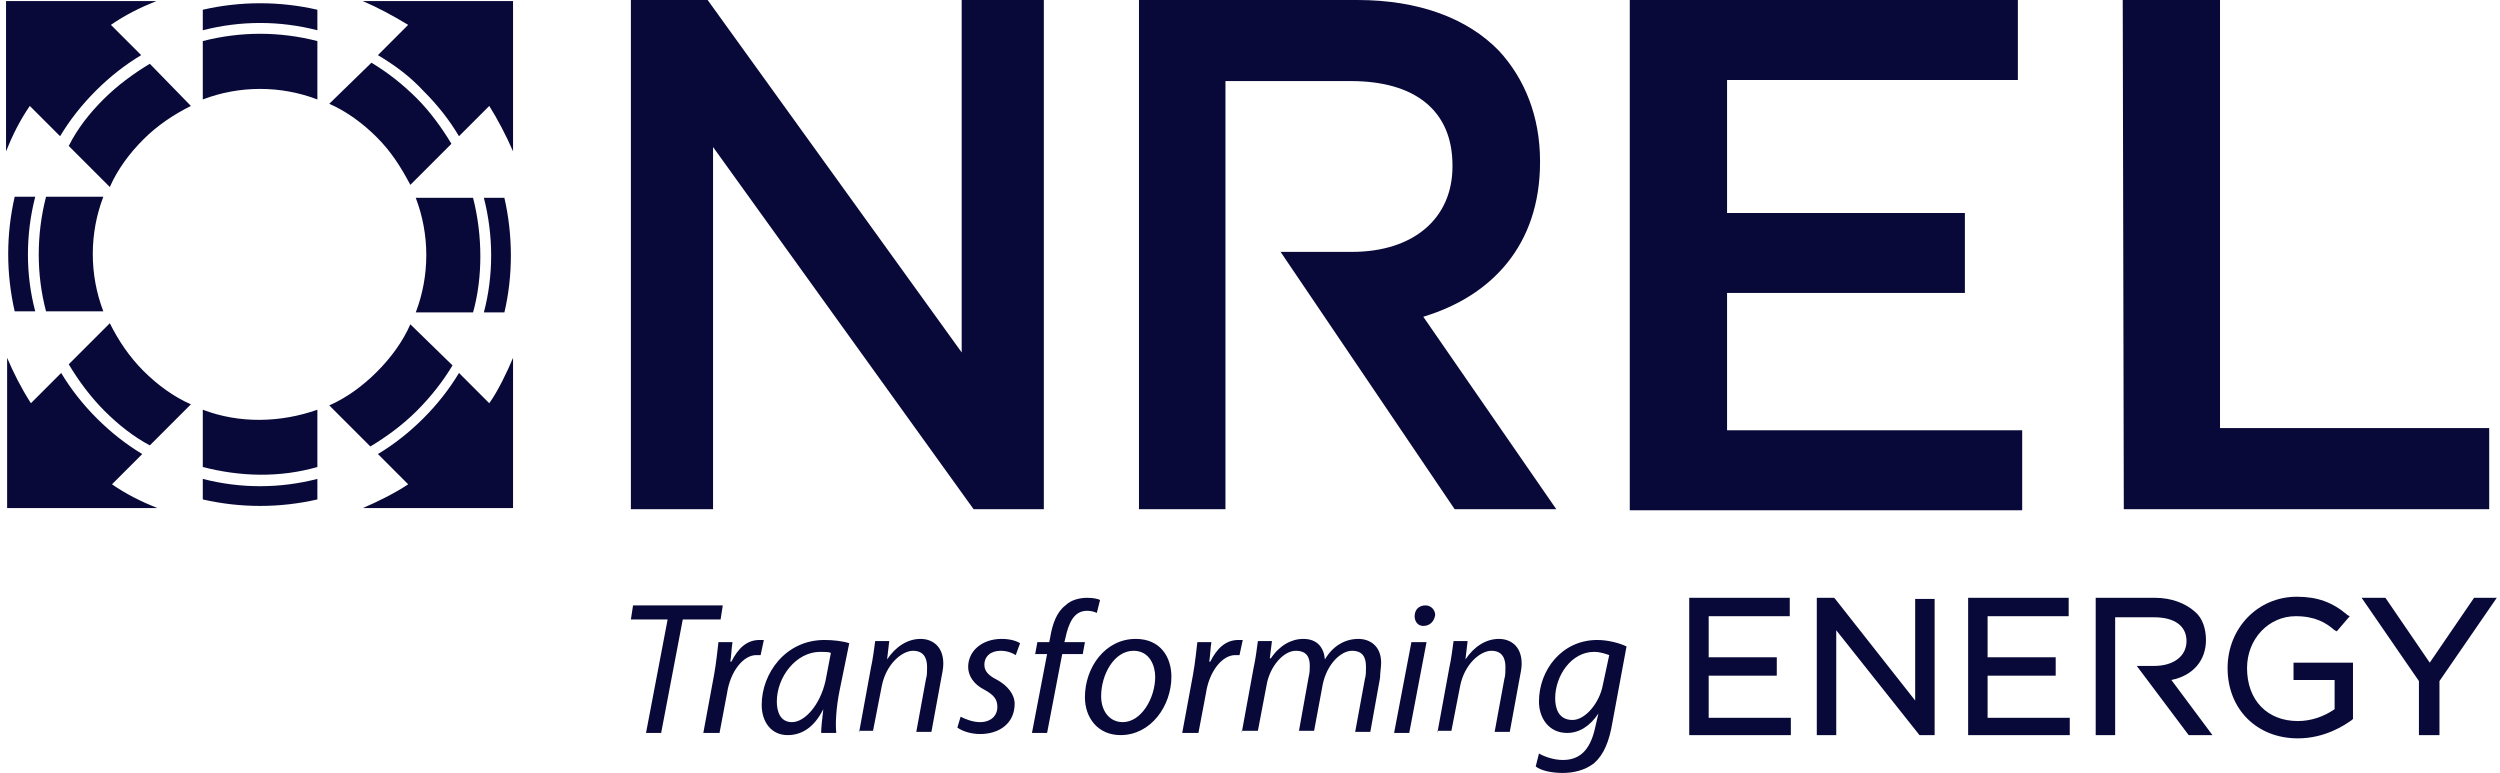
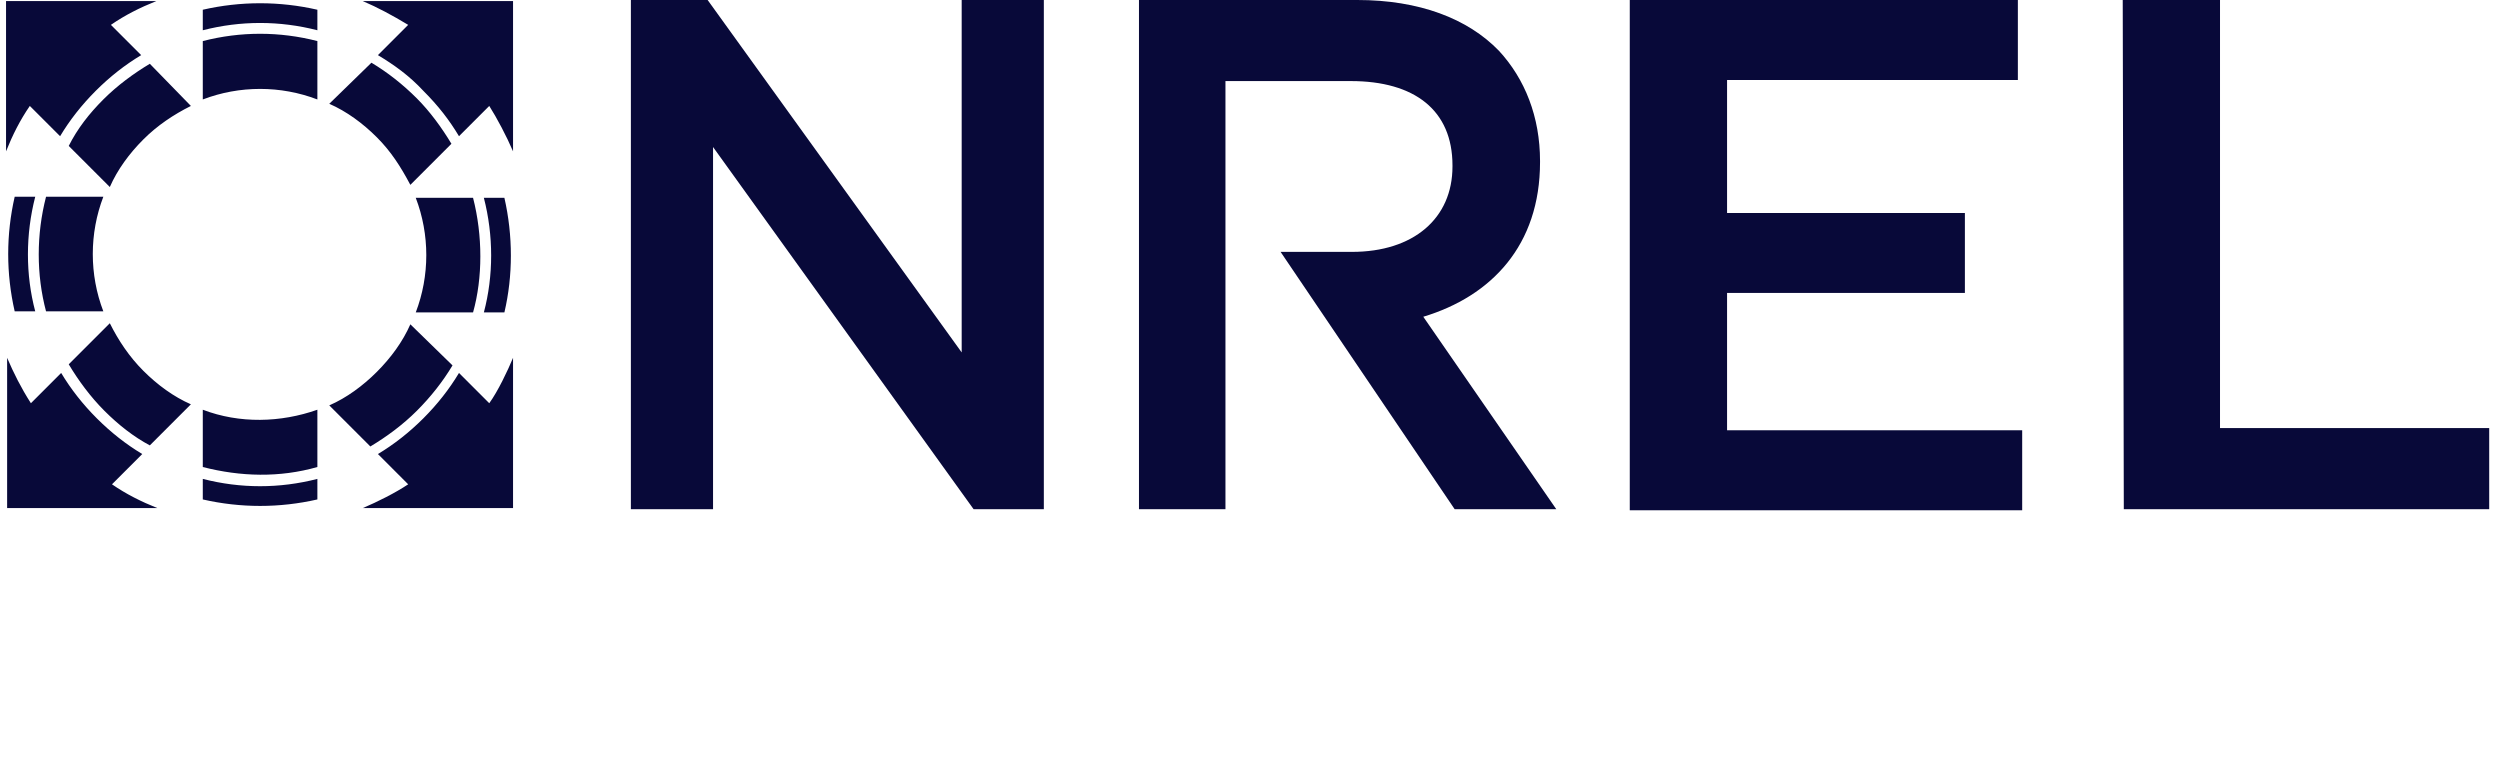
<svg xmlns="http://www.w3.org/2000/svg" width="207" height="64" viewBox="0 0 207 64" fill="none">
  <path fill-rule="evenodd" clip-rule="evenodd" d="M33.798 40.101C32.724 40.817 31.292 41.533 30.038 42.07H42.48V29.628C42.033 30.702 41.227 32.403 40.511 33.387L38.005 30.881C37.199 32.224 36.215 33.477 35.051 34.641C33.887 35.804 32.634 36.789 31.292 37.594L33.798 40.101ZM33.977 26.853C33.35 28.285 32.366 29.628 31.202 30.792C30.038 31.955 28.696 32.94 27.264 33.566L30.665 36.968C32.008 36.162 33.35 35.178 34.514 34.014C35.678 32.85 36.662 31.597 37.468 30.255L33.977 26.853ZM41.764 25.869C42.48 22.825 42.48 19.513 41.764 16.38H40.064C40.869 19.513 40.869 22.825 40.064 25.869H41.764ZM39.169 25.869C39.974 23.004 39.974 19.513 39.169 16.38H34.425C35.588 19.424 35.588 22.825 34.425 25.869H39.169ZM40.511 8.772C41.138 9.757 41.943 11.278 42.48 12.531V0.09H30.038C31.292 0.627 32.455 1.253 33.798 2.059L31.292 4.565C32.634 5.371 33.887 6.266 35.051 7.519C36.304 8.772 37.199 9.936 38.005 11.278L40.511 8.772ZM27.264 8.593C28.696 9.22 30.038 10.204 31.202 11.368C32.366 12.531 33.171 13.785 33.977 15.306L37.378 11.905C36.573 10.562 35.588 9.22 34.514 8.145C33.35 6.982 32.097 5.997 30.755 5.192L27.264 8.593ZM26.279 0.806C23.146 0.09 19.924 0.09 16.791 0.806V2.506C19.924 1.701 23.146 1.701 26.279 2.506V0.806ZM26.279 3.401C23.146 2.596 19.924 2.596 16.791 3.401V8.235C19.834 7.071 23.236 7.071 26.279 8.235V3.401ZM4.976 11.278C5.781 9.936 6.766 8.683 7.929 7.519C9.093 6.355 10.346 5.371 11.689 4.565L9.183 2.059C10.346 1.253 11.599 0.627 12.942 0.09H0.5V12.531C1.037 11.189 1.664 9.936 2.469 8.772L4.976 11.278ZM12.405 5.281C11.062 6.087 9.72 7.071 8.556 8.235C7.392 9.399 6.408 10.652 5.692 12.084L9.093 15.485C9.72 14.053 10.704 12.71 11.868 11.547C13.031 10.383 14.374 9.488 15.806 8.772L12.405 5.281ZM3.812 16.291C3.006 19.424 3.006 22.736 3.812 25.779H8.556C7.392 22.736 7.392 19.334 8.556 16.291H3.812ZM1.216 16.291C0.5 19.424 0.5 22.646 1.216 25.779H2.917C2.111 22.736 2.111 19.424 2.917 16.291H1.216ZM2.559 33.387C1.753 32.134 1.127 30.881 0.59 29.628V42.07H13.031C11.689 41.533 10.436 40.906 9.272 40.101L11.778 37.594C10.436 36.789 9.183 35.804 8.019 34.641C6.855 33.477 5.871 32.224 5.065 30.881L2.559 33.387ZM5.692 30.165C6.497 31.508 7.482 32.85 8.645 34.014C9.809 35.178 11.062 36.162 12.405 36.878L15.806 33.477C14.374 32.85 13.031 31.866 11.868 30.702C10.704 29.538 9.809 28.196 9.093 26.764L5.692 30.165ZM16.791 33.925C19.834 35.088 23.236 34.999 26.279 33.925V38.669C23.146 39.564 19.924 39.474 16.791 38.669V33.925ZM16.791 39.653C19.924 40.459 23.146 40.459 26.279 39.653V41.354C23.146 42.07 19.924 42.07 16.791 41.354V39.653Z" fill="#080939" />
-   <path d="M52.237 0H58.592L79.627 29.18V0H86.43V42.159H80.612L59.04 12.173V42.159H52.237V0ZM106.033 20.856H111.941C117.043 20.856 120.265 18.081 120.265 13.785V13.695C120.265 9.13 117.132 6.713 111.851 6.713H101.468V42.159H94.307V0H112.388C117.49 0 121.518 1.522 124.114 4.207C126.262 6.534 127.515 9.667 127.515 13.337V13.427C127.515 20.319 123.487 24.526 117.848 26.227L128.858 42.159H120.444L106.033 20.856ZM134.945 0H167.079V6.624H143.001V17.634H162.693V24.257H143.001V35.625H167.437V42.249H134.945V0ZM175.762 0H183.817V35.446H206.106V42.159H175.851L175.762 0Z" fill="#080939" />
-   <path d="M175.135 60.867H173.524V49.499H178.447C179.79 49.499 180.953 49.947 181.759 50.663C182.385 51.2 182.654 52.095 182.654 52.99C182.654 54.691 181.58 55.944 179.79 56.302L183.191 60.867H181.222L176.925 55.139H178.357C179.969 55.139 181.043 54.333 181.043 53.08C181.043 51.827 180.058 51.111 178.357 51.111H175.135V60.867ZM148.282 60.867H139.868V49.499H148.192V51.021H141.479V54.422H147.118V55.944H141.479V59.435H148.282V60.867ZM160.187 60.867H158.934L152.041 52.185V60.867H150.43V49.499H151.862L151.952 49.589L158.576 58.003V49.589H160.187V60.867ZM171.376 60.867H162.962V49.499H171.286V51.021H164.573V54.422H170.212V55.944H164.573V59.435H171.376V60.867ZM190.262 61.136C186.861 61.136 184.444 58.719 184.444 55.318C184.444 52.006 186.95 49.41 190.173 49.41C191.873 49.41 193.127 49.857 194.38 50.931L194.559 51.021L193.485 52.274L193.306 52.185C192.59 51.558 191.694 51.021 190.083 51.021C187.845 51.021 186.055 52.901 186.055 55.318C186.055 58.003 187.756 59.703 190.262 59.703C191.336 59.703 192.41 59.346 193.306 58.719V56.302H189.904V54.87H194.827V59.525L194.738 59.614C194.111 60.062 192.5 61.136 190.262 61.136ZM201.899 60.867H200.287V56.392L195.543 49.499H197.513L201.183 54.87L204.852 49.499H206.732L201.988 56.392V60.867H201.899Z" fill="#080939" />
-   <path d="M55.28 51.289H52.237L52.416 50.126H59.846L59.666 51.289H56.534L54.743 60.688H53.49L55.28 51.289ZM58.234 60.688L59.129 55.855C59.308 54.87 59.398 53.885 59.487 53.169H60.651C60.562 53.706 60.562 54.243 60.472 54.78H60.562C61.099 53.706 61.815 52.99 62.889 52.99H63.247L62.978 54.243H62.62C61.546 54.243 60.472 55.586 60.203 57.376L59.577 60.688H58.234ZM67.991 60.688C67.991 60.241 68.08 59.525 68.17 58.719C67.364 60.33 66.29 60.867 65.216 60.867C63.873 60.867 63.068 59.793 63.068 58.361C63.068 55.765 65.037 52.99 68.259 52.99C68.975 52.99 69.781 53.08 70.318 53.259L69.513 57.197C69.244 58.54 69.154 59.883 69.244 60.688H67.991ZM68.796 54.064C68.618 53.975 68.349 53.975 67.901 53.975C65.932 53.975 64.321 56.034 64.321 58.092C64.321 58.898 64.59 59.793 65.574 59.793C66.648 59.793 67.901 58.361 68.349 56.392L68.796 54.064ZM71.124 60.688L72.108 55.318C72.287 54.512 72.377 53.706 72.466 53.08H73.63L73.451 54.601C74.167 53.527 75.152 52.901 76.226 52.901C77.121 52.901 78.106 53.438 78.106 54.959C78.106 55.318 78.016 55.765 77.927 56.213L77.121 60.599H75.868L76.673 56.213C76.763 55.944 76.763 55.586 76.763 55.228C76.763 54.512 76.494 53.885 75.599 53.885C74.704 53.885 73.362 54.959 73.004 56.839L72.287 60.509H71.124V60.688ZM79.538 59.346C79.896 59.525 80.522 59.793 81.149 59.793C82.044 59.793 82.581 59.256 82.581 58.54C82.581 57.913 82.313 57.555 81.507 57.108C80.612 56.66 80.164 55.944 80.164 55.228C80.164 53.885 81.328 52.901 82.939 52.901C83.655 52.901 84.192 53.08 84.461 53.259L84.103 54.243C83.834 54.064 83.387 53.885 82.85 53.885C82.044 53.885 81.507 54.333 81.507 55.049C81.507 55.586 81.865 55.944 82.581 56.302C83.387 56.75 84.013 57.466 84.013 58.271C84.013 59.883 82.76 60.778 81.149 60.778C80.343 60.778 79.627 60.509 79.269 60.241L79.538 59.346ZM85.445 60.688L86.699 54.154H85.714L85.893 53.169H86.878L86.967 52.722C87.146 51.648 87.504 50.663 88.22 50.126C88.668 49.678 89.384 49.499 90.01 49.499C90.548 49.499 90.906 49.589 91.085 49.678L90.816 50.752C90.637 50.663 90.368 50.573 90.01 50.573C88.936 50.573 88.489 51.558 88.22 52.811L88.131 53.169H89.832L89.653 54.154H87.952L86.699 60.688H85.445ZM92.785 60.867C90.906 60.867 89.832 59.435 89.832 57.734C89.832 55.228 91.532 52.901 94.038 52.901C96.097 52.901 96.992 54.422 96.992 56.034C96.992 58.45 95.292 60.867 92.785 60.867ZM92.964 59.793C94.486 59.793 95.65 57.824 95.65 56.034C95.65 55.139 95.202 53.885 93.859 53.885C92.248 53.885 91.174 55.855 91.174 57.645C91.174 58.898 91.89 59.793 92.964 59.793ZM97.887 60.688L98.782 55.855C98.962 54.87 99.051 53.885 99.141 53.169H100.304C100.215 53.706 100.215 54.243 100.125 54.78H100.215C100.752 53.706 101.468 52.99 102.542 52.99H102.9L102.631 54.243H102.273C101.199 54.243 100.125 55.586 99.857 57.376L99.23 60.688H97.887ZM102.81 60.688L103.795 55.318C103.974 54.512 104.064 53.706 104.153 53.08H105.317L105.138 54.512H105.227C105.943 53.438 106.928 52.901 107.913 52.901C109.076 52.901 109.613 53.617 109.703 54.601C110.329 53.527 111.314 52.901 112.478 52.901C113.373 52.901 114.357 53.438 114.357 54.87C114.357 55.228 114.268 55.765 114.268 56.123L113.462 60.599H112.209L113.015 56.213C113.104 55.944 113.104 55.586 113.104 55.228C113.104 54.422 112.836 53.885 111.941 53.885C111.045 53.885 109.882 54.959 109.524 56.66L108.808 60.509H107.555L108.36 56.034C108.45 55.675 108.45 55.407 108.45 55.139C108.45 54.512 108.271 53.885 107.286 53.885C106.301 53.885 105.138 55.139 104.869 56.75L104.153 60.509H102.81V60.688ZM115.431 60.688L116.864 53.169H118.117L116.685 60.688H115.431ZM117.848 51.827C117.401 51.827 117.132 51.468 117.132 51.021C117.132 50.484 117.49 50.126 118.027 50.126C118.475 50.126 118.833 50.484 118.833 50.931C118.743 51.468 118.385 51.827 117.848 51.827ZM119.012 60.688L119.997 55.318C120.176 54.512 120.265 53.706 120.355 53.08H121.518L121.339 54.601C122.055 53.527 123.04 52.901 124.114 52.901C125.009 52.901 125.994 53.438 125.994 54.959C125.994 55.318 125.904 55.765 125.815 56.213L125.009 60.599H123.756L124.562 56.213C124.651 55.944 124.651 55.586 124.651 55.228C124.651 54.512 124.383 53.885 123.487 53.885C122.592 53.885 121.25 54.959 120.892 56.839L120.176 60.509H119.012V60.688ZM127.426 62.389C127.873 62.657 128.679 62.926 129.395 62.926C130.648 62.926 131.633 62.299 132.08 60.241L132.349 59.077C131.633 60.151 130.738 60.688 129.753 60.688C128.231 60.688 127.426 59.435 127.426 58.092C127.426 55.496 129.306 52.99 132.259 52.99C133.155 52.99 134.139 53.259 134.676 53.527L133.513 59.793C133.244 61.404 132.797 62.478 131.991 63.194C131.185 63.821 130.201 64 129.395 64C128.5 64 127.605 63.821 127.157 63.463L127.426 62.389ZM133.244 54.243C132.976 54.154 132.528 53.975 131.991 53.975C130.111 53.975 128.769 55.944 128.769 57.824C128.769 58.629 129.037 59.614 130.201 59.614C131.275 59.614 132.438 58.182 132.707 56.75L133.244 54.243Z" fill="#080939" />
+   <path d="M52.237 0H58.592L79.627 29.18V0H86.43V42.159H80.612L59.04 12.173V42.159H52.237V0ZM106.033 20.856H111.941C117.043 20.856 120.265 18.081 120.265 13.785V13.695C120.265 9.13 117.132 6.713 111.851 6.713H101.468V42.159H94.307V0H112.388C117.49 0 121.518 1.522 124.114 4.207C126.262 6.534 127.515 9.667 127.515 13.337V13.427C127.515 20.319 123.487 24.526 117.848 26.227L128.858 42.159H120.444L106.033 20.856ZM134.945 0H167.079V6.624H143.001V17.634H162.693V24.257H143.001V35.625H167.437V42.249H134.945ZM175.762 0H183.817V35.446H206.106V42.159H175.851L175.762 0Z" fill="#080939" />
</svg>